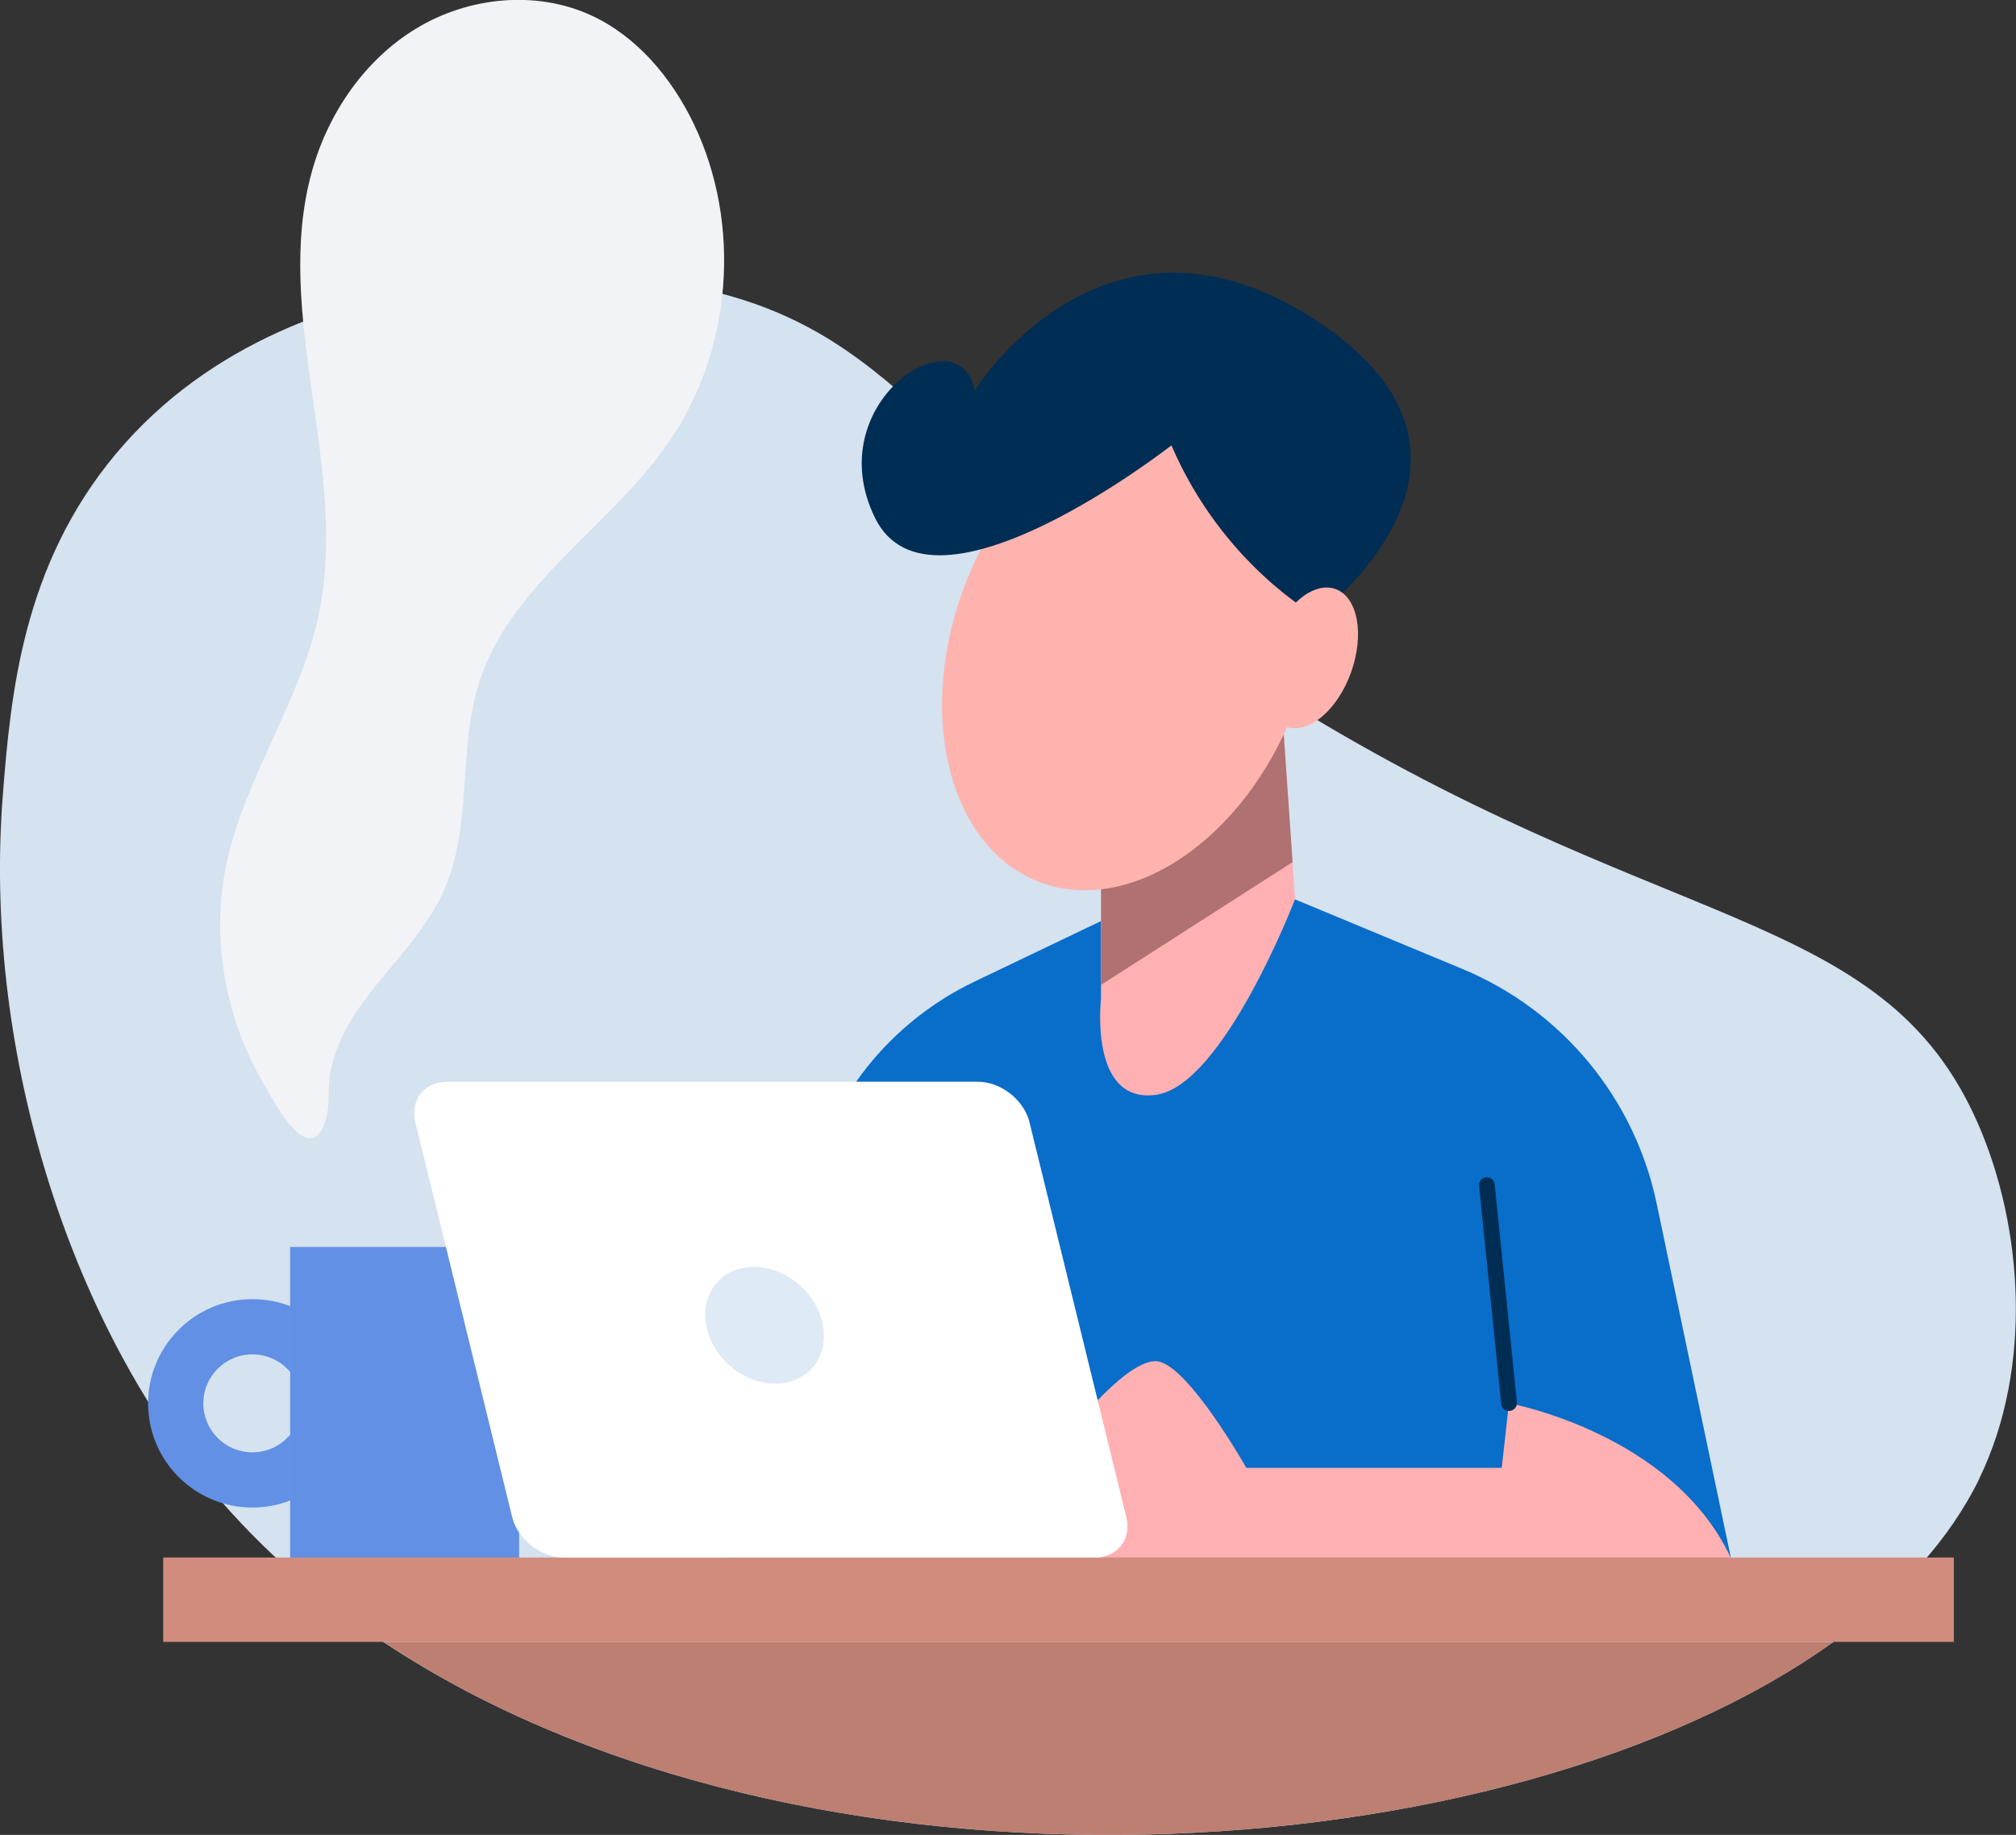
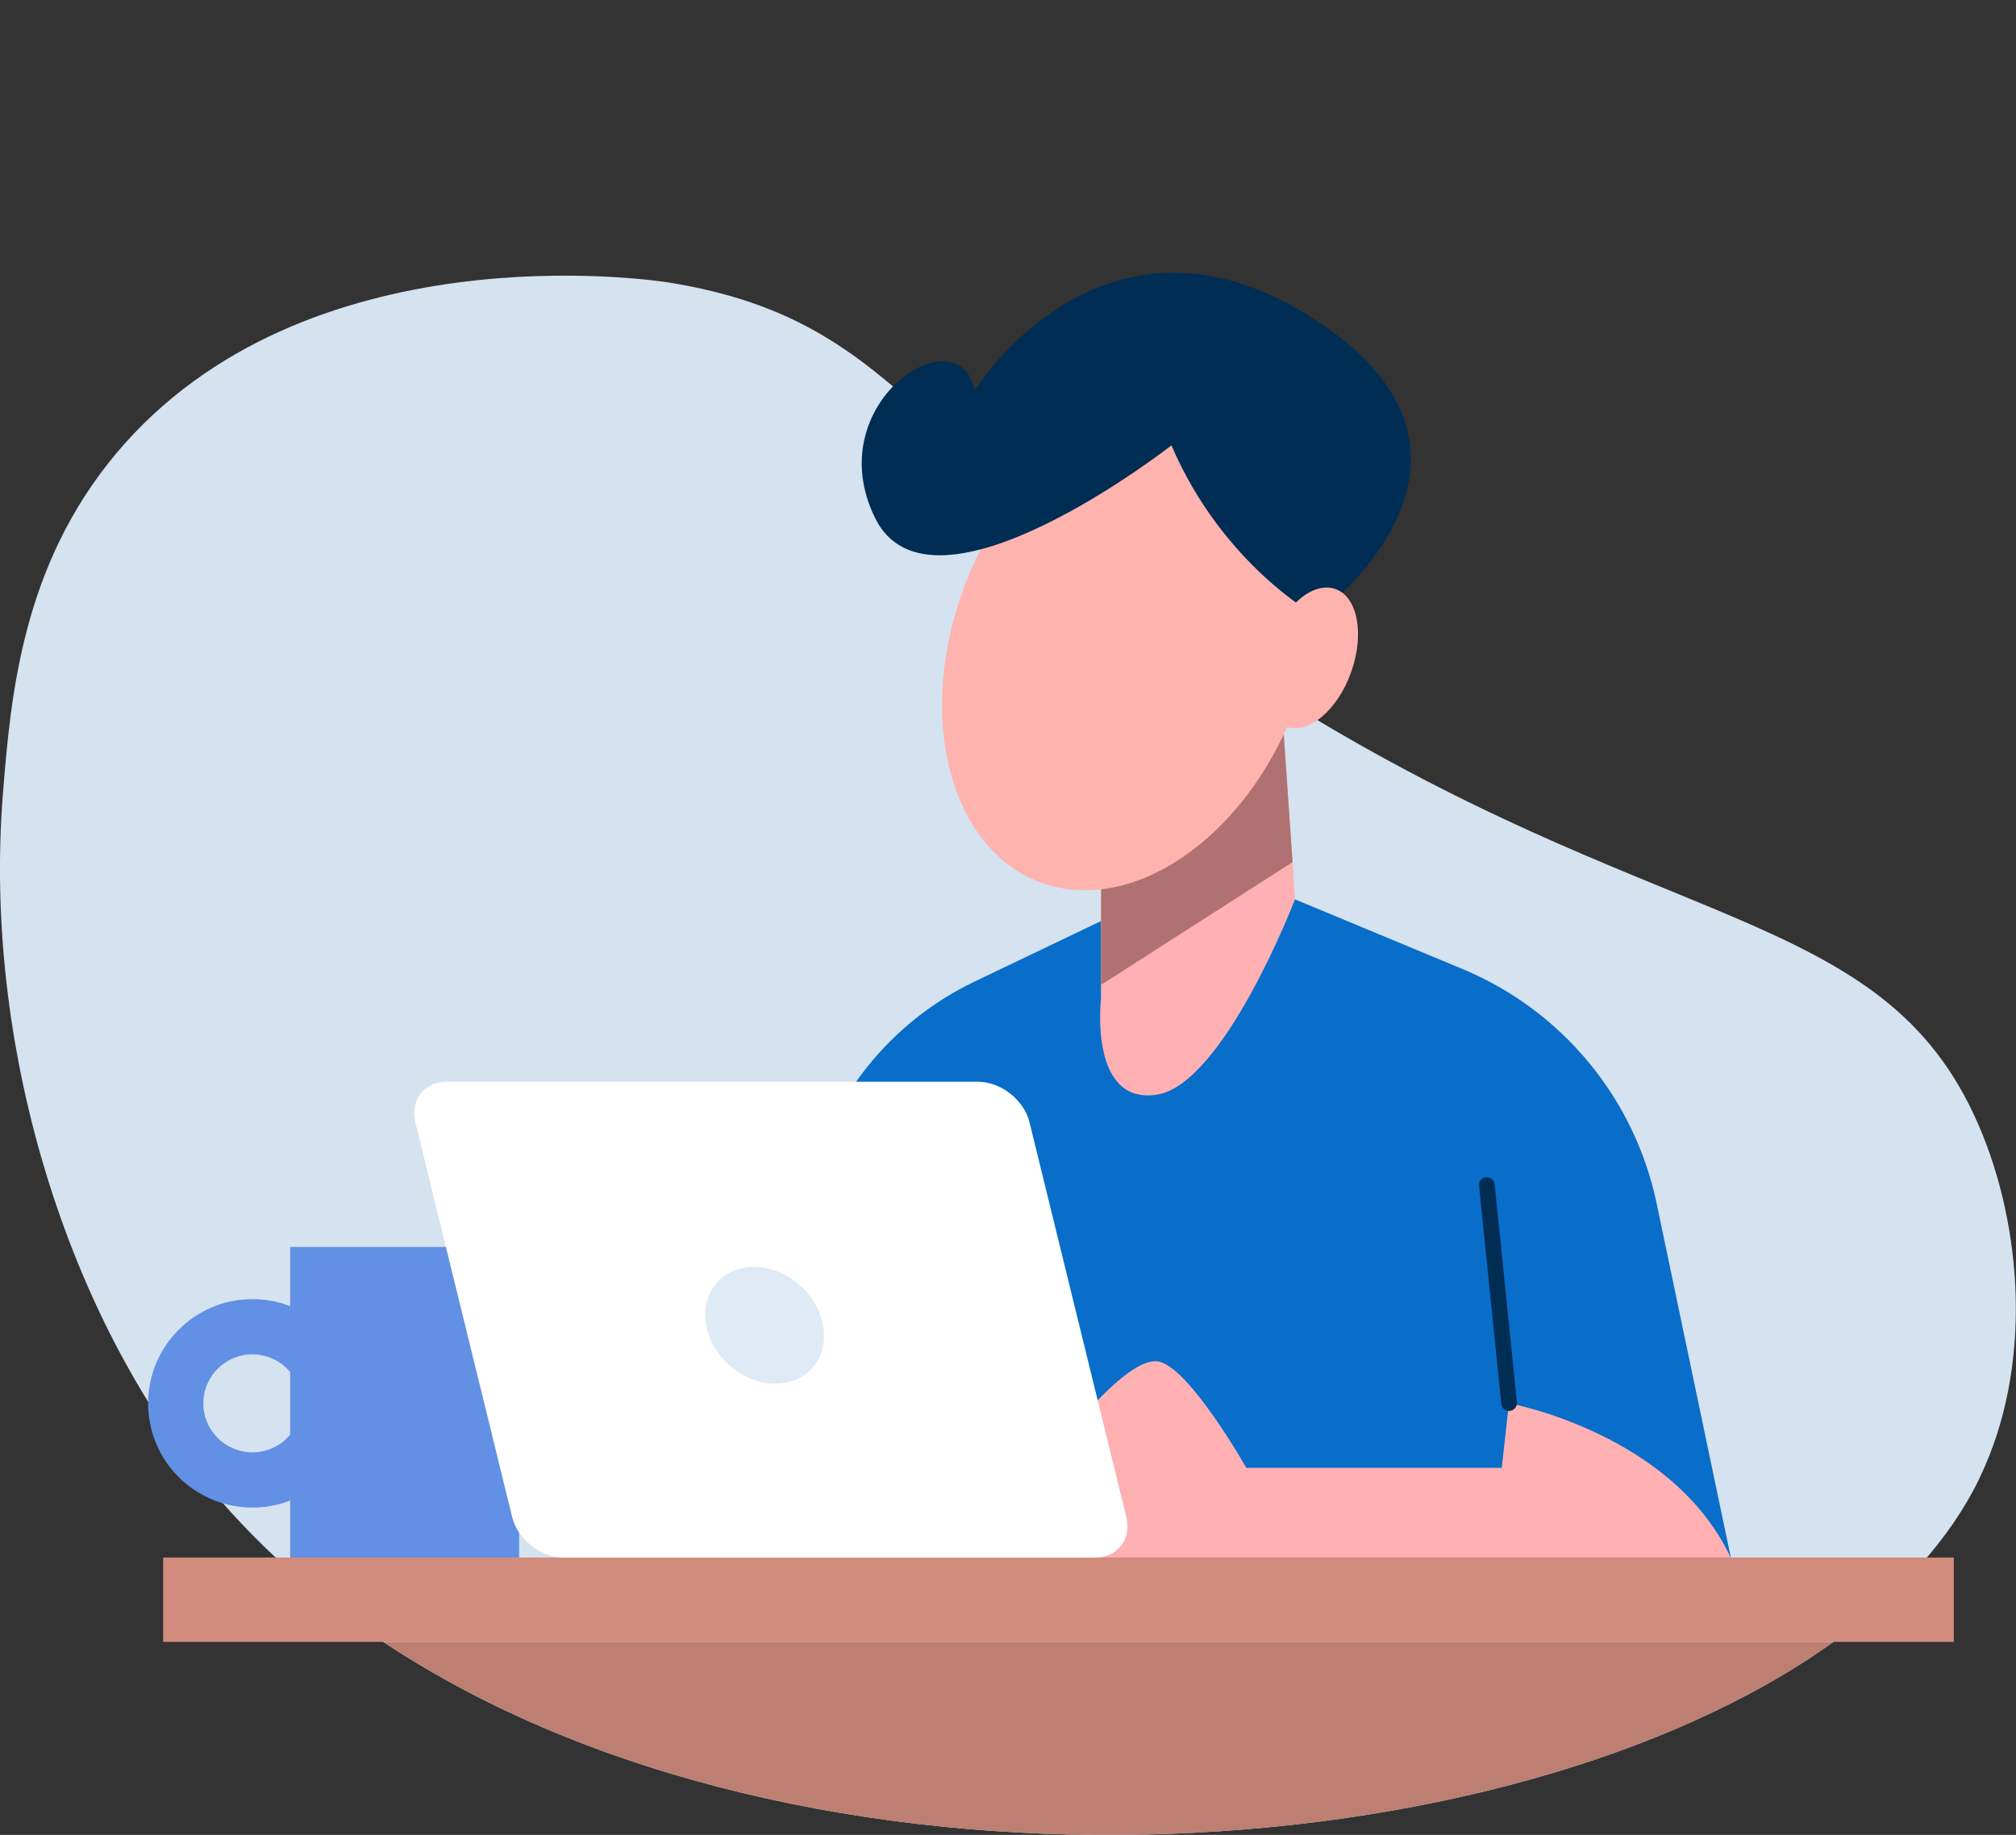
<svg xmlns="http://www.w3.org/2000/svg" id="Layer_2" data-name="Layer 2" viewBox="0 0 182.25 165.91">
  <rect x="0" y="0" width="182.25" height="165.91" fill="#333333" stroke="none" />
  <defs>
    <style>
      .cls-1 {
        fill: #002d53;
      }

      .cls-1, .cls-2, .cls-3, .cls-4, .cls-5, .cls-6, .cls-7, .cls-8, .cls-9, .cls-10, .cls-11, .cls-12 {
        stroke-width: 0px;
      }

      .cls-2 {
        fill: #096dca;
      }

      .cls-3 {
        fill: #bc7f72;
      }

      .cls-4 {
        fill: #6190e5;
      }

      .cls-5 {
        fill: #ffb0b3;
      }

      .cls-6 {
        fill: #d5e2ef;
      }

      .cls-7 {
        fill: #af7171;
      }

      .cls-8 {
        fill: #dfeaf7;
      }

      .cls-9 {
        fill: #d18c7e;
      }

      .cls-10 {
        fill: #fff;
      }

      .cls-11 {
        fill: #f1f3f6;
      }

      .cls-12 {
        fill: #ffb3ae;
      }
    </style>
  </defs>
  <g id="OBJECTS">
    <g>
      <path class="cls-6" d="M178.96,133.65c-2.7,5.57-7.27,10.55-13.23,14.82-29.48,21.16-92.98,25.27-131.07,0-6.29-4.15-11.87-9.12-16.5-14.93C5.82,118.04-1.48,94.33.25,71.95c.72-9.19,1.79-20.82,10.23-30.92,17.03-20.35,48.43-15.74,50.02-15.48,21.99,3.57,22.37,16.69,54.17,36.84,35.37,22.44,55.51,19.27,64.19,39.32,3.98,9.17,4.96,21.86.09,31.94Z" />
      <g>
        <g>
          <path class="cls-2" d="M65.64,140.83l7.38-33.11c1.85-8.3,7.41-15.3,15.09-18.97l21.77-10.42,22.34,9.29c8.98,3.74,15.54,11.66,17.54,21.18l6.71,32.03h-90.83Z" />
          <path class="cls-5" d="M96.08,130.25s5.82-7.63,8.62-7.15,7.97,9.62,7.97,9.62h23.09l.65-5.84s14.77,2.68,20.05,13.96h-57.79l-2.6-10.59Z" />
          <path class="cls-1" d="M136.42,127.58c-.36,0-.67-.27-.7-.64l-2.01-19.71c-.04-.39.24-.74.63-.78.39-.03.74.24.78.63l2.01,19.71c.04.39-.24.74-.63.78-.02,0-.05,0-.07,0Z" />
        </g>
        <g>
          <path class="cls-5" d="M99.53,75.01v15.34s-1.1,9.5,4.99,8.64c6.09-.85,12.55-17.67,12.55-17.67l-1-14.92-16.53,8.6Z" />
          <polygon class="cls-7" points="116.85 77.95 99.54 89.05 99.54 75 116.05 66.4 116.85 77.95" />
          <ellipse class="cls-12" cx="102.14" cy="58.5" rx="22.77" ry="15.92" transform="translate(10.71 132.63) rotate(-68.84)" />
          <path class="cls-1" d="M119,55.7s-8.47-4.64-13.1-15.43c0,0-21.67,16.96-26.79,6.57-5.11-10.39,7.55-18.59,9.01-11.53,0,0,11.67-18.91,30.88-6.33,19.2,12.58,0,26.71,0,26.71Z" />
          <path class="cls-12" d="M122.14,60.79c-1.23,3.44-3.86,5.64-5.87,4.92s-2.64-4.09-1.41-7.53,3.86-5.64,5.87-4.92c2.01.72,2.64,4.09,1.41,7.53Z" />
        </g>
      </g>
      <g>
        <g>
          <rect class="cls-4" x="26.23" y="112.75" width="20.7" height="28.09" />
          <path class="cls-4" d="M18.38,126.89c0,2.45,1.99,4.43,4.44,4.43,1.38,0,2.61-.63,3.42-1.61v5.96c-1.05.42-2.21.64-3.42.64-5.21,0-9.43-4.21-9.43-9.41s4.22-9.43,9.43-9.43c1.2,0,2.36.22,3.42.64v5.96c-.81-.98-2.04-1.61-3.42-1.61-2.45,0-4.44,1.98-4.44,4.44Z" />
        </g>
-         <path class="cls-11" d="M32.04,91.75c2.55-3.89,6.25-7.03,8.12-11.29,2.57-5.85,1.22-12.74,3.18-18.82,2.84-8.82,11.84-14.02,17.11-21.65,5.74-8.3,6.63-19.71,2.26-28.81-2-4.15-5.14-7.91-9.33-9.82-4.97-2.26-11.03-1.63-15.71,1.19-4.68,2.82-7.99,7.65-9.46,12.91-3.63,12.97,3.39,26.95.6,40.13-1.66,7.84-6.65,14.65-8.33,22.48-1.47,6.81-.09,14.1,3.43,20.07,1.03,1.75,3.9,7.28,5.43,3.48.58-1.44.22-3.22.54-4.73.38-1.83,1.14-3.59,2.16-5.14Z" />
      </g>
      <g>
        <rect class="cls-9" x="14.75" y="140.83" width="161.88" height="7.63" />
        <path class="cls-3" d="M165.73,148.47c-29.48,21.16-92.98,25.27-131.07,0h131.07Z" />
      </g>
      <g>
        <path class="cls-10" d="M101.82,137.17c.49,2.02-.8,3.67-2.88,3.67h-47.97c-2.08,0-4.18-1.65-4.67-3.67l-8.75-35.69c-.49-2.02.8-3.67,2.88-3.67h47.97c2.08,0,4.18,1.65,4.67,3.67l8.75,35.69Z" />
        <path class="cls-8" d="M74.4,119.83c.53,2.92-1.4,5.28-4.31,5.28s-5.72-2.36-6.25-5.28c-.53-2.92,1.4-5.28,4.31-5.28s5.72,2.36,6.25,5.28Z" />
      </g>
    </g>
  </g>
</svg>